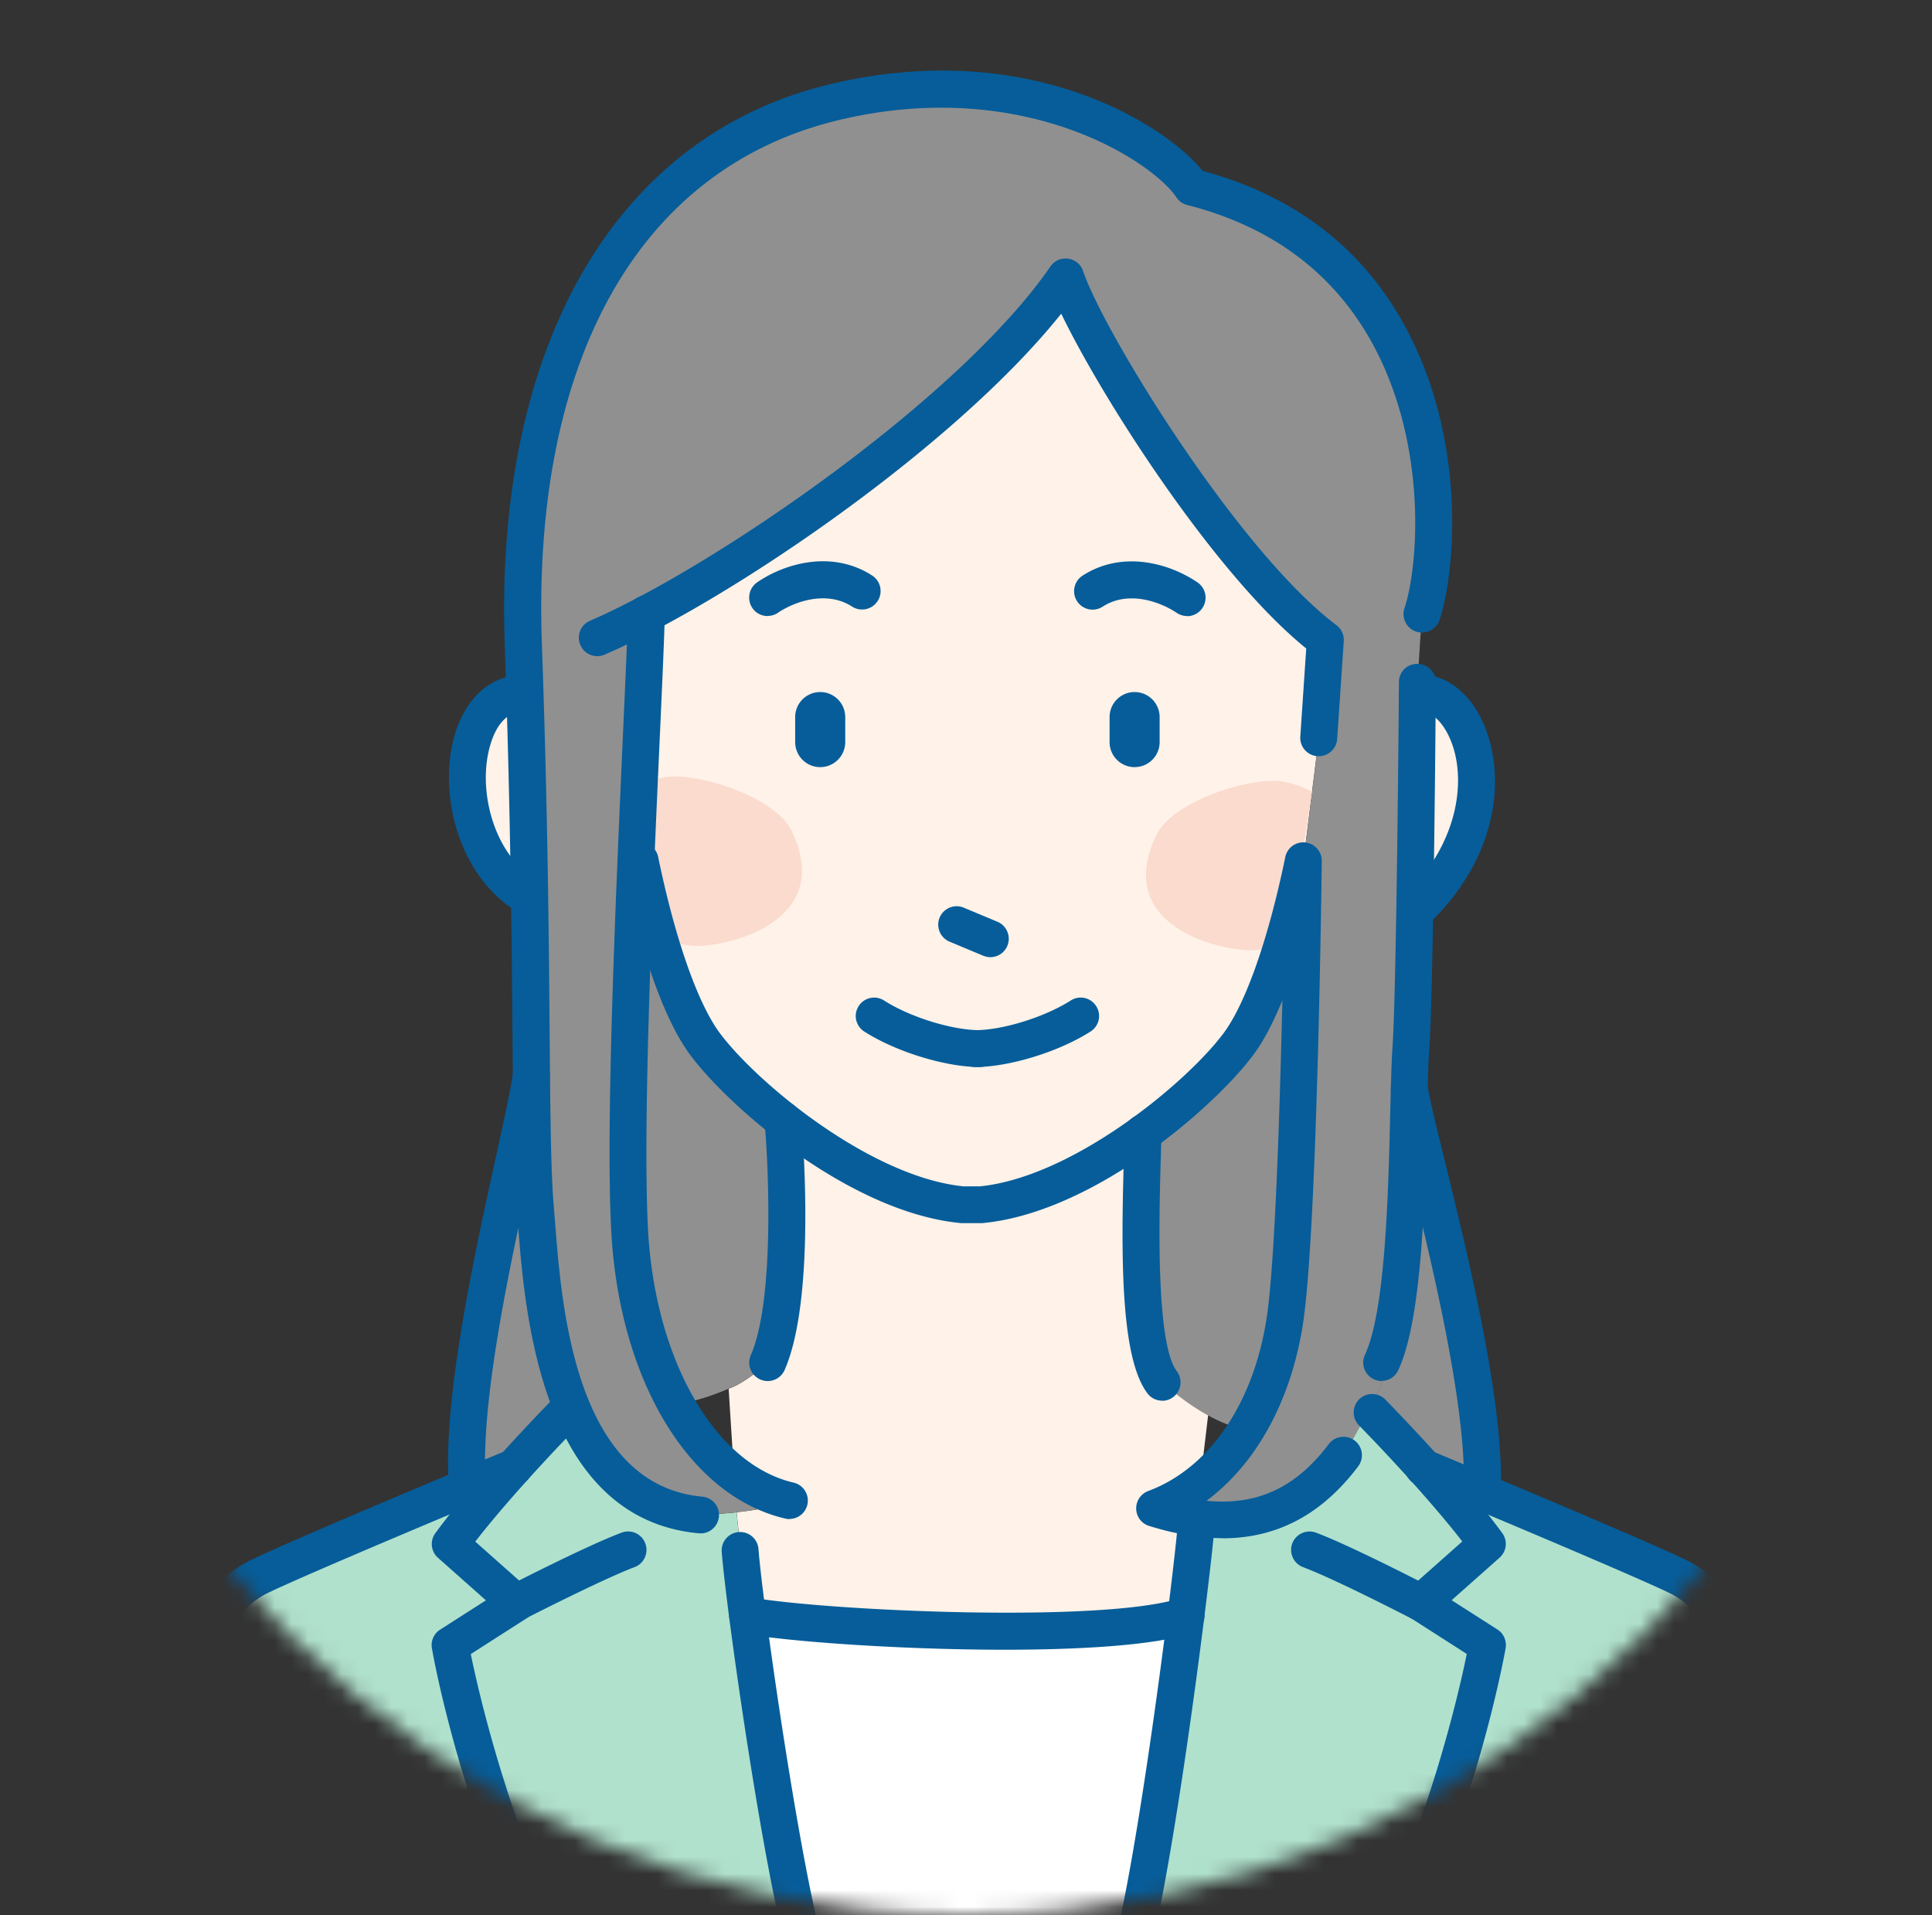
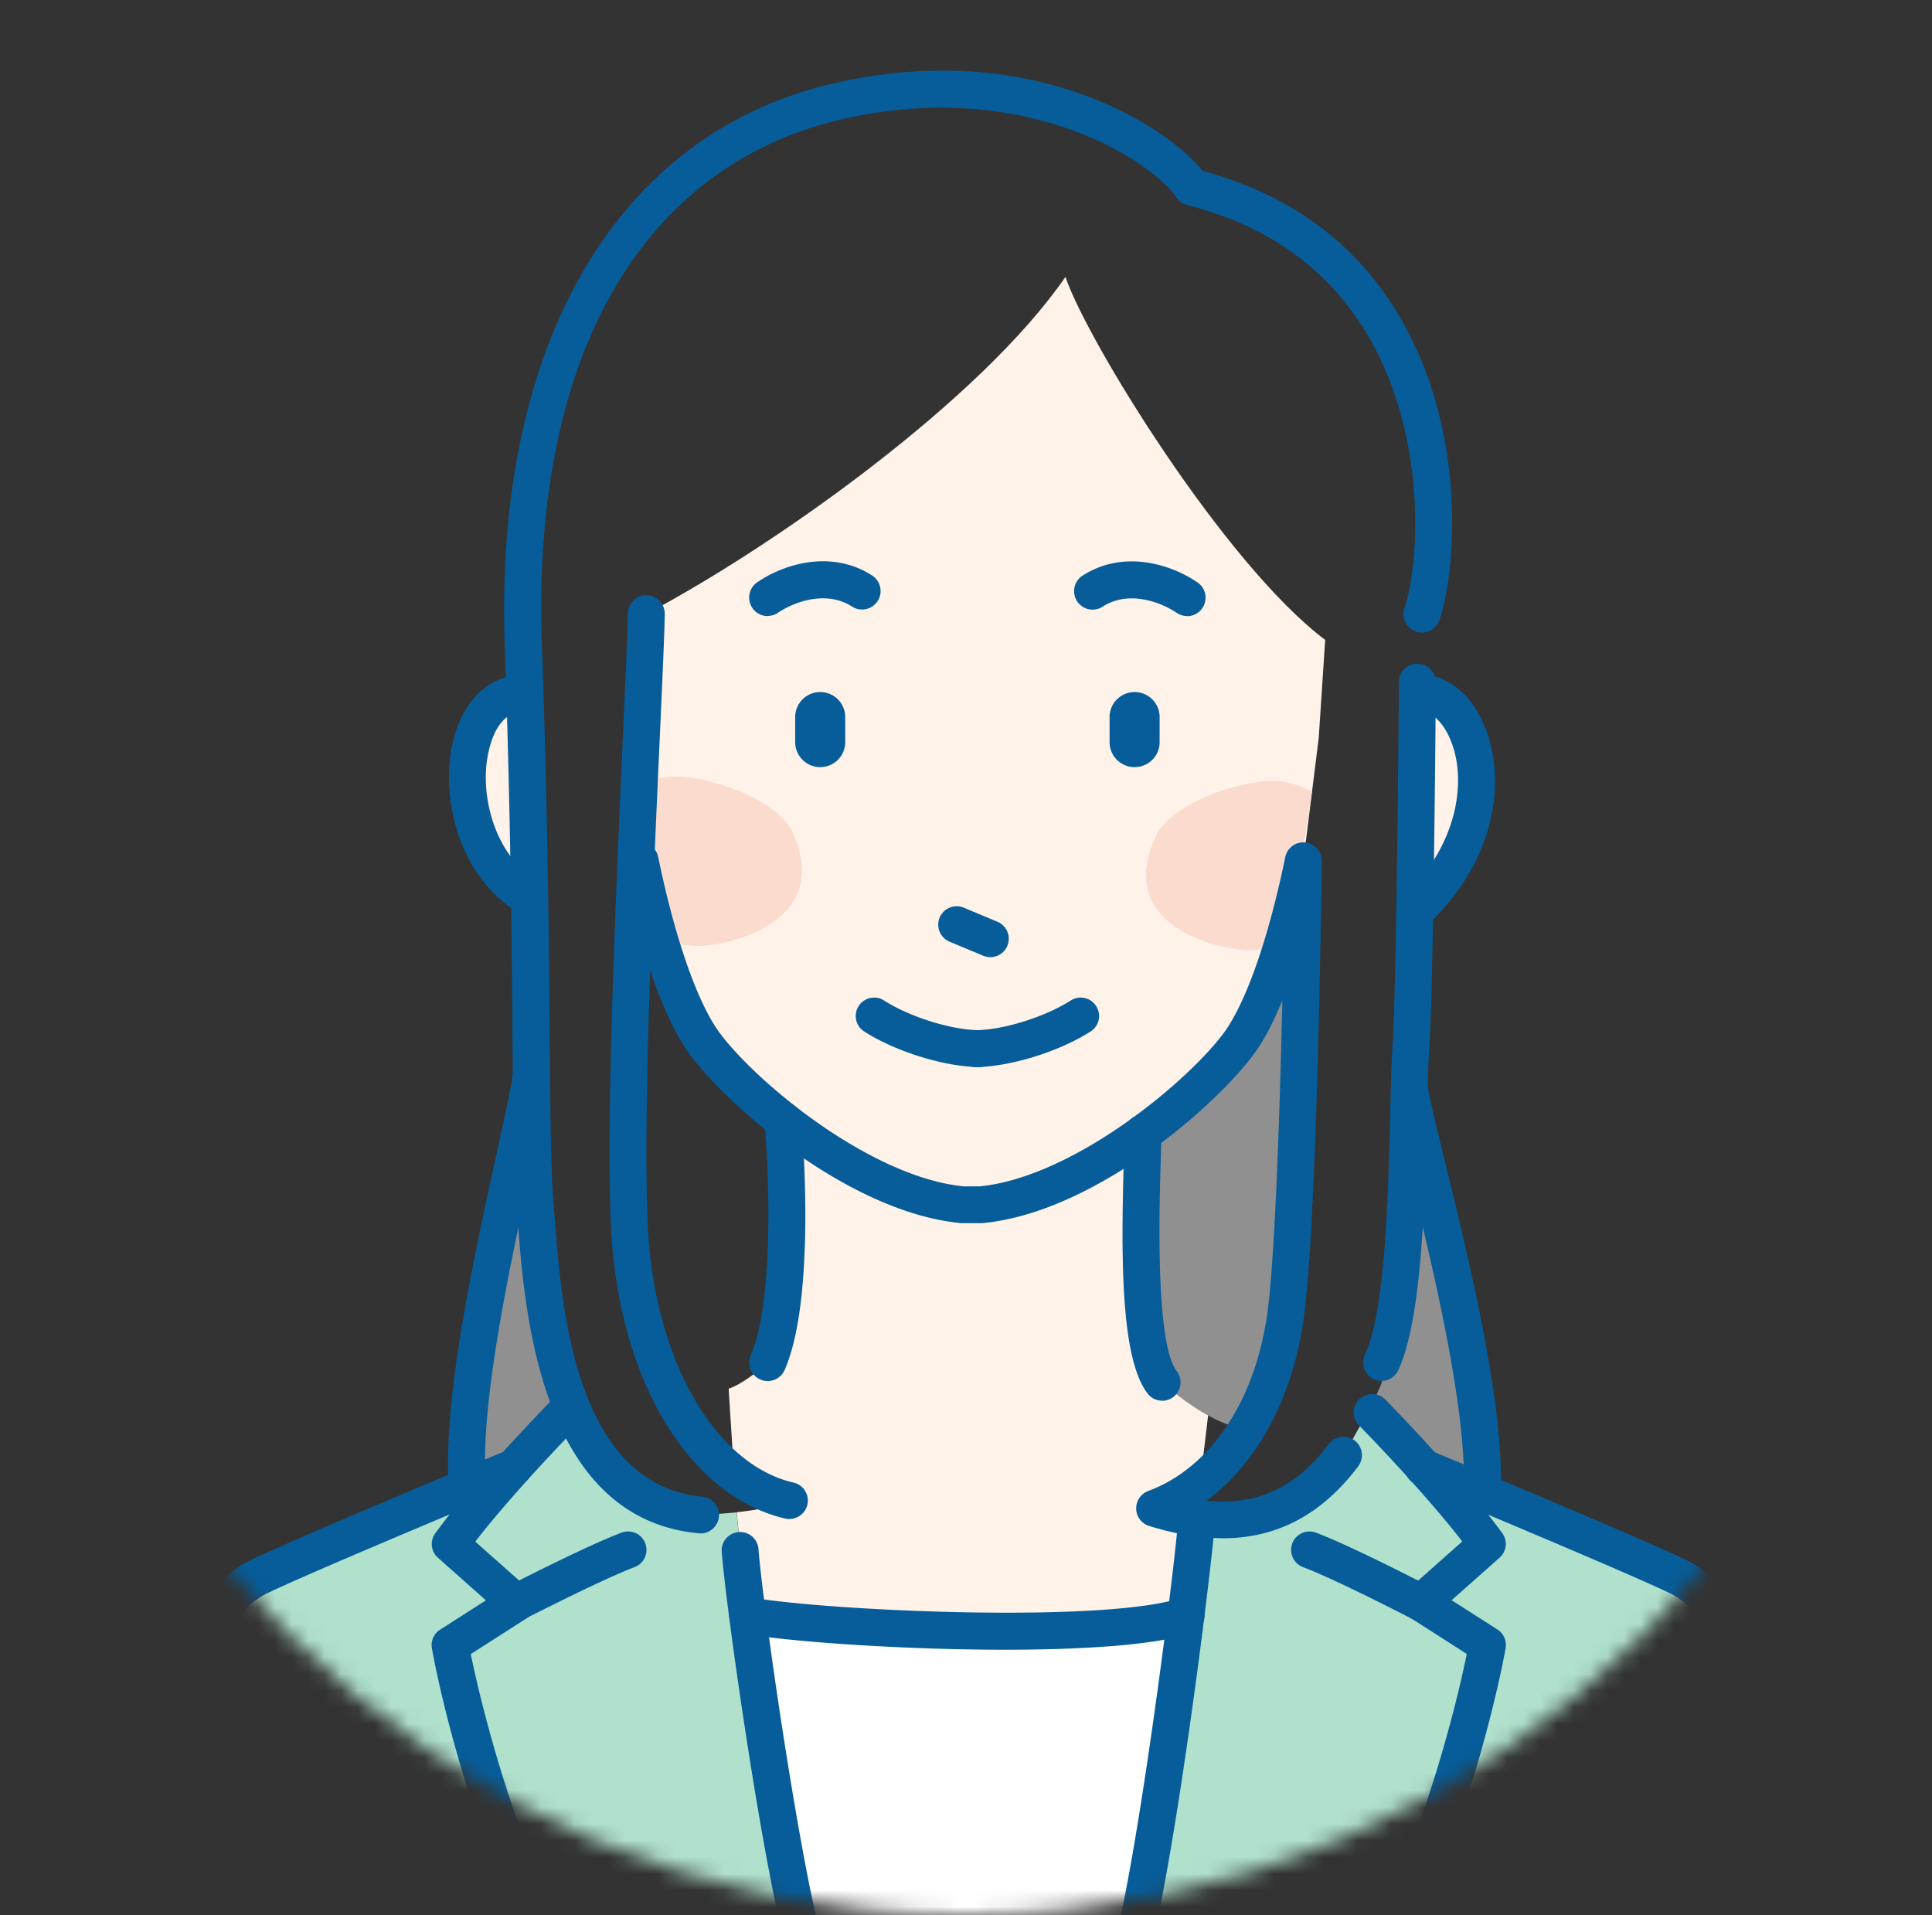
<svg xmlns="http://www.w3.org/2000/svg" width="116" height="115" fill="none">
  <rect width="100%" height="100%" fill="#333333" stroke="none" />
  <mask id="a" style="mask-type:alpha" maskUnits="userSpaceOnUse" x="0" y="0" width="116" height="115">
    <circle cx="58" cy="57.5" r="57.5" fill="#fff" />
  </mask>
  <g mask="url(#a)">
    <path d="m85.308 96.229 3.977 2.546s-1.629 9.395-6.326 18.988v.45H67.64l.118-.45c1.084-3.488 2.594-13.871 3.464-20.76.34-2.704.577-4.863.648-5.86 3.235.436 6.264-.418 8.802-3.787 0 0 .846-1.44 1.519-2.729l.182.182s1.415 1.44 3.092 3.298h.016c1.28 1.431 2.728 3.116 3.803 4.587l-3.977 3.527v.008Z" fill="#B0E1CD" />
    <path d="M106.059 118.214h-23.1v-.451c4.697-9.593 6.326-18.988 6.326-18.988l-3.977-2.546 3.977-3.527c-1.075-1.47-2.522-3.155-3.803-4.587.158.064 1.581.657 3.519 1.471 3.946 1.653 10.012 4.215 11.775 5.077 2.673 1.305 4.959 5.283 5.283 11.42.324 6.128 0 12.131 0 12.131Z" fill="#B0E1CD" />
    <path d="M85.11 41.623c3.329-.332 6.01 7.3-.159 13.112.087-5.22.135-11.158.15-13.112h.008Z" fill="#FFF2E8" />
    <path d="M84.627 65.363c.42 2.942 4.658 17.034 4.373 24.215-1.937-.806-3.36-1.4-3.519-1.463h-.016c-1.676-1.858-3.092-3.298-3.092-3.298l-.182-.181c.356-.673.665-1.305.791-1.677l-.023-1.139c1.47-3.116 1.534-11.554 1.668-16.449v-.008Z" fill="#909090" />
    <path d="m79.566 38.42-.387 5.876s-.633 5.053-.917 7.37c0 .008-.008.024-.008.032-.396 1.921-1.764 8.137-3.907 10.992-1.012 1.352-3.116 3.432-5.71 5.33-2.91 2.112-6.437 3.986-9.75 4.302h-1.068c-3.725-.356-7.726-2.68-10.81-5.108-2.104-1.653-3.78-3.353-4.65-4.524-2.152-2.87-3.528-9.134-3.915-11.024l-.206-1.075c.261-6.264.538-11.712.586-13.737 7.757-4.112 20.063-12.85 25.148-20.229C65.213 20.35 73.5 33.857 79.566 38.42Z" fill="#FFF2E8" />
    <path d="M72.536 84.983c-1.582-.87-2.752-2-2.752-2-1.7-2.215-1.242-11.286-1.147-14.963 2.594-1.898 4.698-3.978 5.71-5.33 2.143-2.855 3.511-9.07 3.907-10.992 0-.008.007-.024.007-.032 0 0-.26 22.056-1.107 27.6-.387 2.506-1.194 4.752-2.349 6.595-.798-.166-1.573-.498-2.27-.878Z" fill="#909090" />
    <path d="M72.536 84.984c-.127 1.083-.38 3.194-.475 4.001a9.853 9.853 0 0 1-2.736 1.566c.854.269 1.708.474 2.546.585-.07 1.004-.308 3.163-.648 5.868-4.911 1.597-21.463.83-26.326 0-.23-1.764-.388-3.171-.443-3.946l-.222-2.262c1.123-.119 2.42-.34 3.18-.704-1.17-.269-2.294-.822-3.33-1.621-.095-1.234-.332-5.093-.332-5.093 1.004-.332 2.357-1.566 2.357-1.566 1.629-3.724 1.107-12.66.91-14.598 3.083 2.428 7.085 4.753 10.81 5.109h1.067c3.314-.317 6.84-2.191 9.75-4.302-.094 3.677-.553 12.748 1.148 14.962 0 0 1.17 1.13 2.752 2h-.008Z" fill="#FFF2E8" />
    <path d="M71.215 97.004c-.87 6.888-2.38 17.271-3.464 20.759l-.118.451H48.637l-.087-.451c-1.178-3.78-2.855-14.535-3.67-20.76 4.864.831 21.416 1.598 26.327 0h.008Z" fill="#fff" />
    <path d="M31.003 96.229 27.025 92.7c1.076-1.478 2.531-3.155 3.812-4.586h.016c1.676-1.859 3.092-3.298 3.092-3.298l.364-.38c1.376 3.37 3.709 6.137 7.742 6.517 0 0 .996-.024 2.175-.15l.221 2.261c.055.775.214 2.183.443 3.947.815 6.223 2.491 16.978 3.67 20.758l.086.451H33.352v-.451c-4.697-9.592-6.327-18.987-6.327-18.987l3.978-2.546v-.008Z" fill="#B0E1CD" />
-     <path d="M38.823 36.854c-.047 2.025-.324 7.473-.585 13.736-.356 8.344-.688 18.126-.427 23.195.214 4.168 1.234 7.758 2.776 10.518.98 1.748 2.167 3.163 3.487 4.168 1.036.798 2.16 1.352 3.33 1.62-.76.365-2.056.586-3.18.705-1.178.126-2.174.15-2.174.15-4.033-.38-6.366-3.147-7.742-6.516-1.74-4.247-1.954-9.443-2.175-11.95-.15-1.716-.198-4.325-.23-7.931-.023-2.91-.047-6.446-.11-10.669a628.94 628.94 0 0 0-.285-12.257c-.023-.957-.055-1.938-.095-2.942-.648-18.529 6.983-29.75 18.664-32.558 11.68-2.808 19.897 2.673 21.462 5.093 15.99 4.04 15.271 21.4 13.832 25.63l-.261 4.12v.657c-.016 1.953-.063 7.892-.15 13.111-.056 3.599-.135 6.849-.23 8.217a51.711 51.711 0 0 0-.095 2.412c-.134 4.895-.197 13.333-1.668 16.449l.023 1.139c-.126.372-.434 1.004-.79 1.676a72.215 72.215 0 0 1-1.519 2.729c-2.538 3.369-5.567 4.223-8.802 3.788a15.99 15.99 0 0 1-2.546-.594 9.852 9.852 0 0 0 2.736-1.565c1.052-.83 1.977-1.89 2.744-3.124 1.155-1.843 1.962-4.089 2.35-6.595.845-5.544 1.106-27.6 1.106-27.6.285-2.317.918-7.37.918-7.37l.387-5.876C73.51 33.857 65.221 20.35 63.98 16.625c-5.085 7.378-17.39 16.117-25.148 20.221l-.008.008Z" fill="#909090" />
-     <path d="M38.445 51.666c.387 1.89 1.763 8.154 3.914 11.024.87 1.17 2.547 2.871 4.65 4.524.198 1.937.72 10.874-.91 14.598 0 0-1.351 1.234-2.356 1.566 0 0-1.684.767-3.155.925-1.542-2.76-2.562-6.35-2.776-10.517-.26-5.07.071-14.852.427-23.195l.206 1.075Z" fill="#909090" />
    <path d="M33.35 118.214H10.26s-.332-6.003 0-12.131c.324-6.137 2.61-10.115 5.283-11.42 1.874-.917 8.627-3.764 12.518-5.393 1.55-.649 2.642-1.1 2.776-1.155-1.281 1.432-2.736 3.108-3.812 4.587l3.978 3.527-3.978 2.546s1.63 9.395 6.327 18.988v.451Z" fill="#B0E1CD" />
    <path d="M28.06 89.27c-.56-6.936 3.346-21.107 3.844-24.721.032 3.606.08 6.216.23 7.932.221 2.507.435 7.702 2.174 11.949l-.363.38s-1.416 1.439-3.093 3.297h-.015c-.135.056-1.226.506-2.776 1.155v.008Z" fill="#909090" />
    <path d="M31.508 41.623c.15 4.595.237 8.676.285 12.258-5.165-2.934-4.682-12.384-.285-12.258Z" fill="#FFF2E8" />
    <path d="M78.776 47.539a5.626 5.626 0 0 0-1.85-.625c-1.883-.261-6.5 1.178-7.49 3.218-2.538 5.252 3.298 6.817 5.441 6.92.633.032 1.471-.118 2.341-.419l.617-3.147.941-5.947ZM38.184 47.277a5.626 5.626 0 0 1 1.85-.624c1.882-.261 6.5 1.178 7.49 3.218 2.538 5.251-3.299 6.817-5.442 6.92-.632.032-1.47-.119-2.34-.42l-.617-3.147-.941-5.947Z" fill="#FADBCE" />
    <path d="M59.463 57.471c-.142 0-.285-.032-.427-.087l-2.025-.846a1.108 1.108 0 0 1-.593-1.447c.238-.562.886-.83 1.448-.593l2.024.846a1.107 1.107 0 0 1-.427 2.127ZM58.554 64.066a1.11 1.11 0 0 1-1.107-1.107 1.11 1.11 0 0 1 1.107-1.107c1.653 0 4.168-.783 5.734-1.78a1.1 1.1 0 0 1 1.526.333 1.1 1.1 0 0 1-.332 1.526c-1.898 1.218-4.88 2.135-6.928 2.135ZM68.124 46.06c-.83 0-1.503-.673-1.503-1.503v-1.503a1.502 1.502 0 1 1 3.005 0v1.503c0 .83-.672 1.502-1.502 1.502ZM71.278 36.988c-.213 0-.435-.063-.625-.19-.909-.616-2.862-1.4-4.452-.371a1.111 1.111 0 0 1-1.534-.332 1.111 1.111 0 0 1 .332-1.534c2.396-1.542 5.212-.744 6.904.41.506.349.633 1.037.285 1.543a1.099 1.099 0 0 1-.918.482l.008-.008Z" fill="#065D9A" />
    <path d="M73.397 92.354c-1.368 0-2.83-.245-4.404-.735a1.102 1.102 0 0 1-.775-1.028 1.114 1.114 0 0 1 .72-1.068c3.669-1.36 6.334-5.259 7.117-10.415.49-3.21.783-12.226.94-19.05-.521 1.273-1.106 2.435-1.77 3.313-2.405 3.203-9.633 9.45-16.244 10.067H57.708c-6.611-.617-13.84-6.864-16.244-10.067-2.087-2.792-3.471-8.383-4.112-11.467a1.098 1.098 0 0 1 .862-1.305 1.101 1.101 0 0 1 1.305.862c1.02 4.943 2.38 8.802 3.717 10.59 2.254 3.004 9.063 8.635 14.63 9.18h.957c5.567-.553 12.376-6.176 14.63-9.18 1.336-1.788 2.697-5.647 3.717-10.59a1.103 1.103 0 0 1 1.202-.878c.57.064.996.546.988 1.115-.008.902-.269 22.199-1.123 27.75-.711 4.65-2.807 8.438-5.796 10.66 3.052.3 5.377-.798 7.338-3.4a1.11 1.11 0 0 1 1.55-.221c.49.371.586 1.06.222 1.55-2.183 2.894-4.872 4.325-8.161 4.325l.007-.008Z" fill="#065D9A" />
    <path d="M58.815 64.066c-2.048 0-5.03-.917-6.927-2.135a1.102 1.102 0 0 1-.332-1.526 1.102 1.102 0 0 1 1.526-.332c1.558.996 4.08 1.779 5.733 1.779a1.11 1.11 0 0 1 1.107 1.107 1.11 1.11 0 0 1-1.107 1.107ZM49.247 46.06c-.83 0-1.503-.673-1.503-1.503v-1.503a1.502 1.502 0 1 1 3.005 0v1.503c0 .83-.672 1.502-1.502 1.502ZM46.092 36.989c-.356 0-.704-.166-.917-.482a1.114 1.114 0 0 1 .284-1.542c1.685-1.155 4.508-1.954 6.904-.412.514.332.665 1.02.332 1.534a1.111 1.111 0 0 1-1.534.333c-1.59-1.02-3.543-.246-4.452.371-.19.135-.411.19-.625.19l.008.008Z" fill="#065D9A" />
-     <path d="M79.171 45.403h-.07a1.106 1.106 0 0 1-1.029-1.178l.356-5.29c-5.48-4.43-12.242-14.979-14.71-20.103-6.468 8.105-20.133 17.334-27.417 20.474a1.105 1.105 0 0 1-1.455-.577 1.105 1.105 0 0 1 .577-1.456C42.77 34.103 57.55 24.003 63.07 16a1.09 1.09 0 0 1 1.068-.466c.42.055.76.348.894.743 1.194 3.59 9.292 16.805 15.207 21.258.3.22.467.585.443.956l-.395 5.876a1.113 1.113 0 0 1-1.108 1.036h-.008Z" fill="#065D9A" />
    <path d="M47.395 91.208a.922.922 0 0 1-.253-.032c-5.78-1.352-9.98-8.32-10.446-17.335-.34-6.54.3-20.561.711-29.837.15-3.314.27-5.923.293-7.18a1.11 1.11 0 0 1 1.13-1.084 1.11 1.11 0 0 1 1.084 1.13c-.023 1.282-.142 3.907-.292 7.236-.42 9.237-1.044 23.195-.72 29.625.403 7.892 4.002 14.179 8.739 15.286a1.105 1.105 0 0 1-.253 2.183l.007.008ZM82.958 82.92a1.04 1.04 0 0 1-.474-.111 1.106 1.106 0 0 1-.53-1.471c1.233-2.61 1.407-9.798 1.518-14.551.04-1.59.071-2.966.135-3.907.253-3.709.387-21.74.387-21.921 0-.61.467-1.1 1.115-1.1.609 0 1.107.506 1.1 1.115 0 .744-.135 18.284-.396 22.056-.063.886-.095 2.238-.135 3.804-.126 5.243-.3 12.416-1.731 15.445a1.1 1.1 0 0 1-1.005.633l.016.007Z" fill="#065D9A" />
    <path d="M42.05 92.061h-.104c-9.474-.885-10.43-13.238-10.842-18.513-.023-.348-.055-.672-.079-.957-.182-2.103-.213-5.567-.253-10.36-.047-5.685-.118-13.467-.466-23.495-.633-17.998 6.658-30.588 19.51-33.673 11.996-2.878 20.228 2.492 22.387 5.196 5.512 1.487 9.6 4.626 12.163 9.34 3.74 6.88 3.005 14.843 2.064 17.627a1.117 1.117 0 0 1-1.408.696 1.117 1.117 0 0 1-.696-1.408c.807-2.38 1.448-9.68-1.905-15.856-2.318-4.254-6.066-7.062-11.143-8.35a1.11 1.11 0 0 1-.657-.475c-.608-.933-2.807-2.792-6.381-4.065-2.982-1.06-7.806-2.017-13.895-.554-11.926 2.863-18.418 14.322-17.81 31.443.357 10.06.42 17.857.467 23.559.04 4.737.072 8.169.245 10.186.024.292.048.624.08.98.395 5.117 1.217 15.77 8.84 16.48.61.056 1.06.594.997 1.203a1.107 1.107 0 0 1-1.099 1.004l-.016-.008Z" fill="#065D9A" />
    <path d="M31.785 54.996c-.182 0-.372-.047-.546-.142-3.7-2.104-4.942-7.157-3.962-10.637.664-2.372 2.27-3.756 4.263-3.693a1.11 1.11 0 0 1 1.075 1.139 1.11 1.11 0 0 1-1.139 1.075c-1.304-.047-1.842 1.282-2.064 2.08-.751 2.689.245 6.588 2.926 8.114.53.3.72.98.42 1.51a1.115 1.115 0 0 1-.965.562l-.008-.008ZM84.952 55.842c-.292 0-.585-.119-.806-.348a1.11 1.11 0 0 1 .047-1.566c3.472-3.274 3.907-7.299 2.831-9.656-.466-1.02-1.154-1.613-1.803-1.55a1.103 1.103 0 0 1-1.21-.988 1.103 1.103 0 0 1 .989-1.21c1.613-.166 3.171.925 4.033 2.839 1.431 3.155.965 8.145-3.33 12.178-.213.198-.49.301-.758.301h.007ZM69.776 84.098c-.332 0-.664-.15-.878-.435-1.645-2.151-1.597-8.359-1.407-14.535l.031-1.131c.016-.61.522-1.107 1.139-1.076a1.106 1.106 0 0 1 1.076 1.14l-.032 1.138c-.103 3.416-.348 11.42.949 13.127a1.108 1.108 0 0 1-.878 1.78v-.008ZM46.09 82.92c-.15 0-.3-.032-.443-.095a1.104 1.104 0 0 1-.57-1.455c1.503-3.432 1.021-12.084.823-14.037a1.11 1.11 0 0 1 2.207-.23c.008.103.98 10.645-.997 15.153a1.111 1.111 0 0 1-1.012.664h-.008ZM82.959 118.87c-.166 0-.332-.04-.483-.111a1.108 1.108 0 0 1-.506-1.479c3.844-7.837 5.615-15.618 6.097-17.975l-3.345-2.143a1.097 1.097 0 0 1-.506-.846c-.023-.348.11-.688.372-.918l3.21-2.847c-2.459-3.163-6.16-6.927-6.2-6.967a1.11 1.11 0 0 1 .008-1.566 1.11 1.11 0 0 1 1.566.008c.182.19 4.524 4.603 7.023 8.02a1.1 1.1 0 0 1-.158 1.478l-2.879 2.555 2.744 1.755c.38.237.57.68.498 1.123-.07.388-1.716 9.664-6.421 19.288-.19.396-.585.617-.996.617l-.024.008Z" fill="#065D9A" />
    <path d="M106.051 119.328h-.063a1.104 1.104 0 0 1-1.044-1.162c0-.063.316-6.018 0-12.021-.332-6.215-2.721-9.529-4.666-10.478-2.618-1.273-15.12-6.477-15.247-6.532a1.108 1.108 0 0 1-.593-1.447c.237-.562.886-.83 1.447-.601.514.213 12.693 5.282 15.374 6.587 3.376 1.645 5.583 6.263 5.907 12.353.324 6.121 0 12.194 0 12.258a1.103 1.103 0 0 1-1.107 1.043h-.008Z" fill="#065D9A" />
    <path d="M94.504 118.546c-.166 0-.34-.04-.506-.119a1.105 1.105 0 0 1-.483-1.486c1.456-2.84 6.224-15.896 6.272-16.022.213-.578.846-.87 1.423-.657.577.214.87.846.657 1.424-.198.545-4.872 13.309-6.382 16.275a1.116 1.116 0 0 1-.989.601l.008-.016ZM67.75 118.87a1.103 1.103 0 0 1-1.06-1.431c1.496-4.8 3.82-23.06 4.066-26.382a1.107 1.107 0 0 1 2.206.166c-.26 3.472-2.594 21.835-4.16 26.872-.15.475-.585.775-1.059.775h.008ZM85.308 97.336c-.174 0-.348-.04-.506-.126-.048-.024-4.563-2.365-6.564-3.116a1.11 1.11 0 0 1-.649-1.423 1.11 1.11 0 0 1 1.424-.649c2.127.799 6.611 3.124 6.8 3.219a1.112 1.112 0 0 1-.505 2.095ZM33.351 118.87a1.11 1.11 0 0 1-.996-.617c-4.714-9.624-6.358-18.892-6.422-19.288a1.095 1.095 0 0 1 .498-1.123l2.745-1.755-2.879-2.555a1.1 1.1 0 0 1-.158-1.478c2.499-3.417 6.84-7.83 7.022-8.02a1.102 1.102 0 0 1 1.566-.007c.435.427.443 1.13.008 1.566-.04.04-3.74 3.803-6.2 6.967l3.21 2.847c.262.23.396.57.372.917a1.097 1.097 0 0 1-.506.846l-3.345 2.143c.483 2.357 2.262 10.147 6.09 17.976.268.545.039 1.21-.507 1.478-.158.08-.324.111-.482.111l-.016-.008Z" fill="#065D9A" />
    <path d="M10.251 119.329a1.11 1.11 0 0 1-1.107-1.044c0-.063-.324-6.129 0-12.258.324-6.089 2.53-10.707 5.908-12.352 2.672-1.305 14.851-6.374 15.373-6.588a1.105 1.105 0 0 1 1.447.601c.237.57-.031 1.21-.593 1.447-.126.056-12.637 5.26-15.247 6.533-1.945.949-4.334 4.262-4.666 10.478-.316 6.002 0 11.957 0 12.02a1.106 1.106 0 0 1-1.044 1.163H10.251Z" fill="#065D9A" />
    <path d="M21.805 118.546c-.404 0-.791-.222-.989-.601-1.51-2.966-6.184-15.729-6.382-16.275a1.111 1.111 0 0 1 .657-1.424 1.118 1.118 0 0 1 1.423.657c.047.134 4.824 13.183 6.271 16.022a1.103 1.103 0 0 1-.988 1.605l.008.016ZM48.55 118.87c-.474 0-.908-.301-1.059-.775-1.566-5.03-3.906-21.542-4.16-24.95a1.107 1.107 0 0 1 2.207-.166c.237 3.25 2.578 19.659 4.065 24.452a1.103 1.103 0 0 1-1.06 1.431l.008.008ZM31.002 97.336c-.403 0-.79-.222-.988-.601a1.119 1.119 0 0 1 .474-1.495c.19-.095 4.706-2.42 6.833-3.218.57-.214 1.21.07 1.423.648.214.57-.07 1.21-.648 1.423-2 .76-6.548 3.093-6.595 3.116a1.068 1.068 0 0 1-.507.127h.008Z" fill="#065D9A" />
    <path d="M60.325 99.052c-6.16 0-12.819-.474-15.626-.956a1.11 1.11 0 0 1-.902-1.282 1.106 1.106 0 0 1 1.281-.901c4.745.815 21.155 1.55 25.797.04.585-.19 1.21.126 1.392.711a1.102 1.102 0 0 1-.712 1.392c-2.238.728-6.596.996-11.23.996ZM28.061 90.377c-.57 0-1.052-.435-1.1-1.02-.426-5.188 1.543-14.116 2.84-20.016.474-2.143.878-3.993 1.004-4.942.08-.61.64-1.029 1.25-.95.609.08 1.028.641.949 1.25-.143 1.044-.538 2.847-1.036 5.124-1.273 5.774-3.195 14.504-2.792 19.36a1.108 1.108 0 0 1-1.012 1.194H28.06ZM88.994 90.693h-.048a1.107 1.107 0 0 1-1.06-1.154c.206-5.046-1.984-13.974-3.297-19.312-.546-2.23-.941-3.835-1.068-4.697a1.108 1.108 0 0 1 .941-1.258 1.108 1.108 0 0 1 1.258.941c.11.76.514 2.404 1.028 4.492 1.423 5.805 3.574 14.567 3.36 19.929a1.106 1.106 0 0 1-1.106 1.06h-.008Z" fill="#065D9A" />
  </g>
</svg>